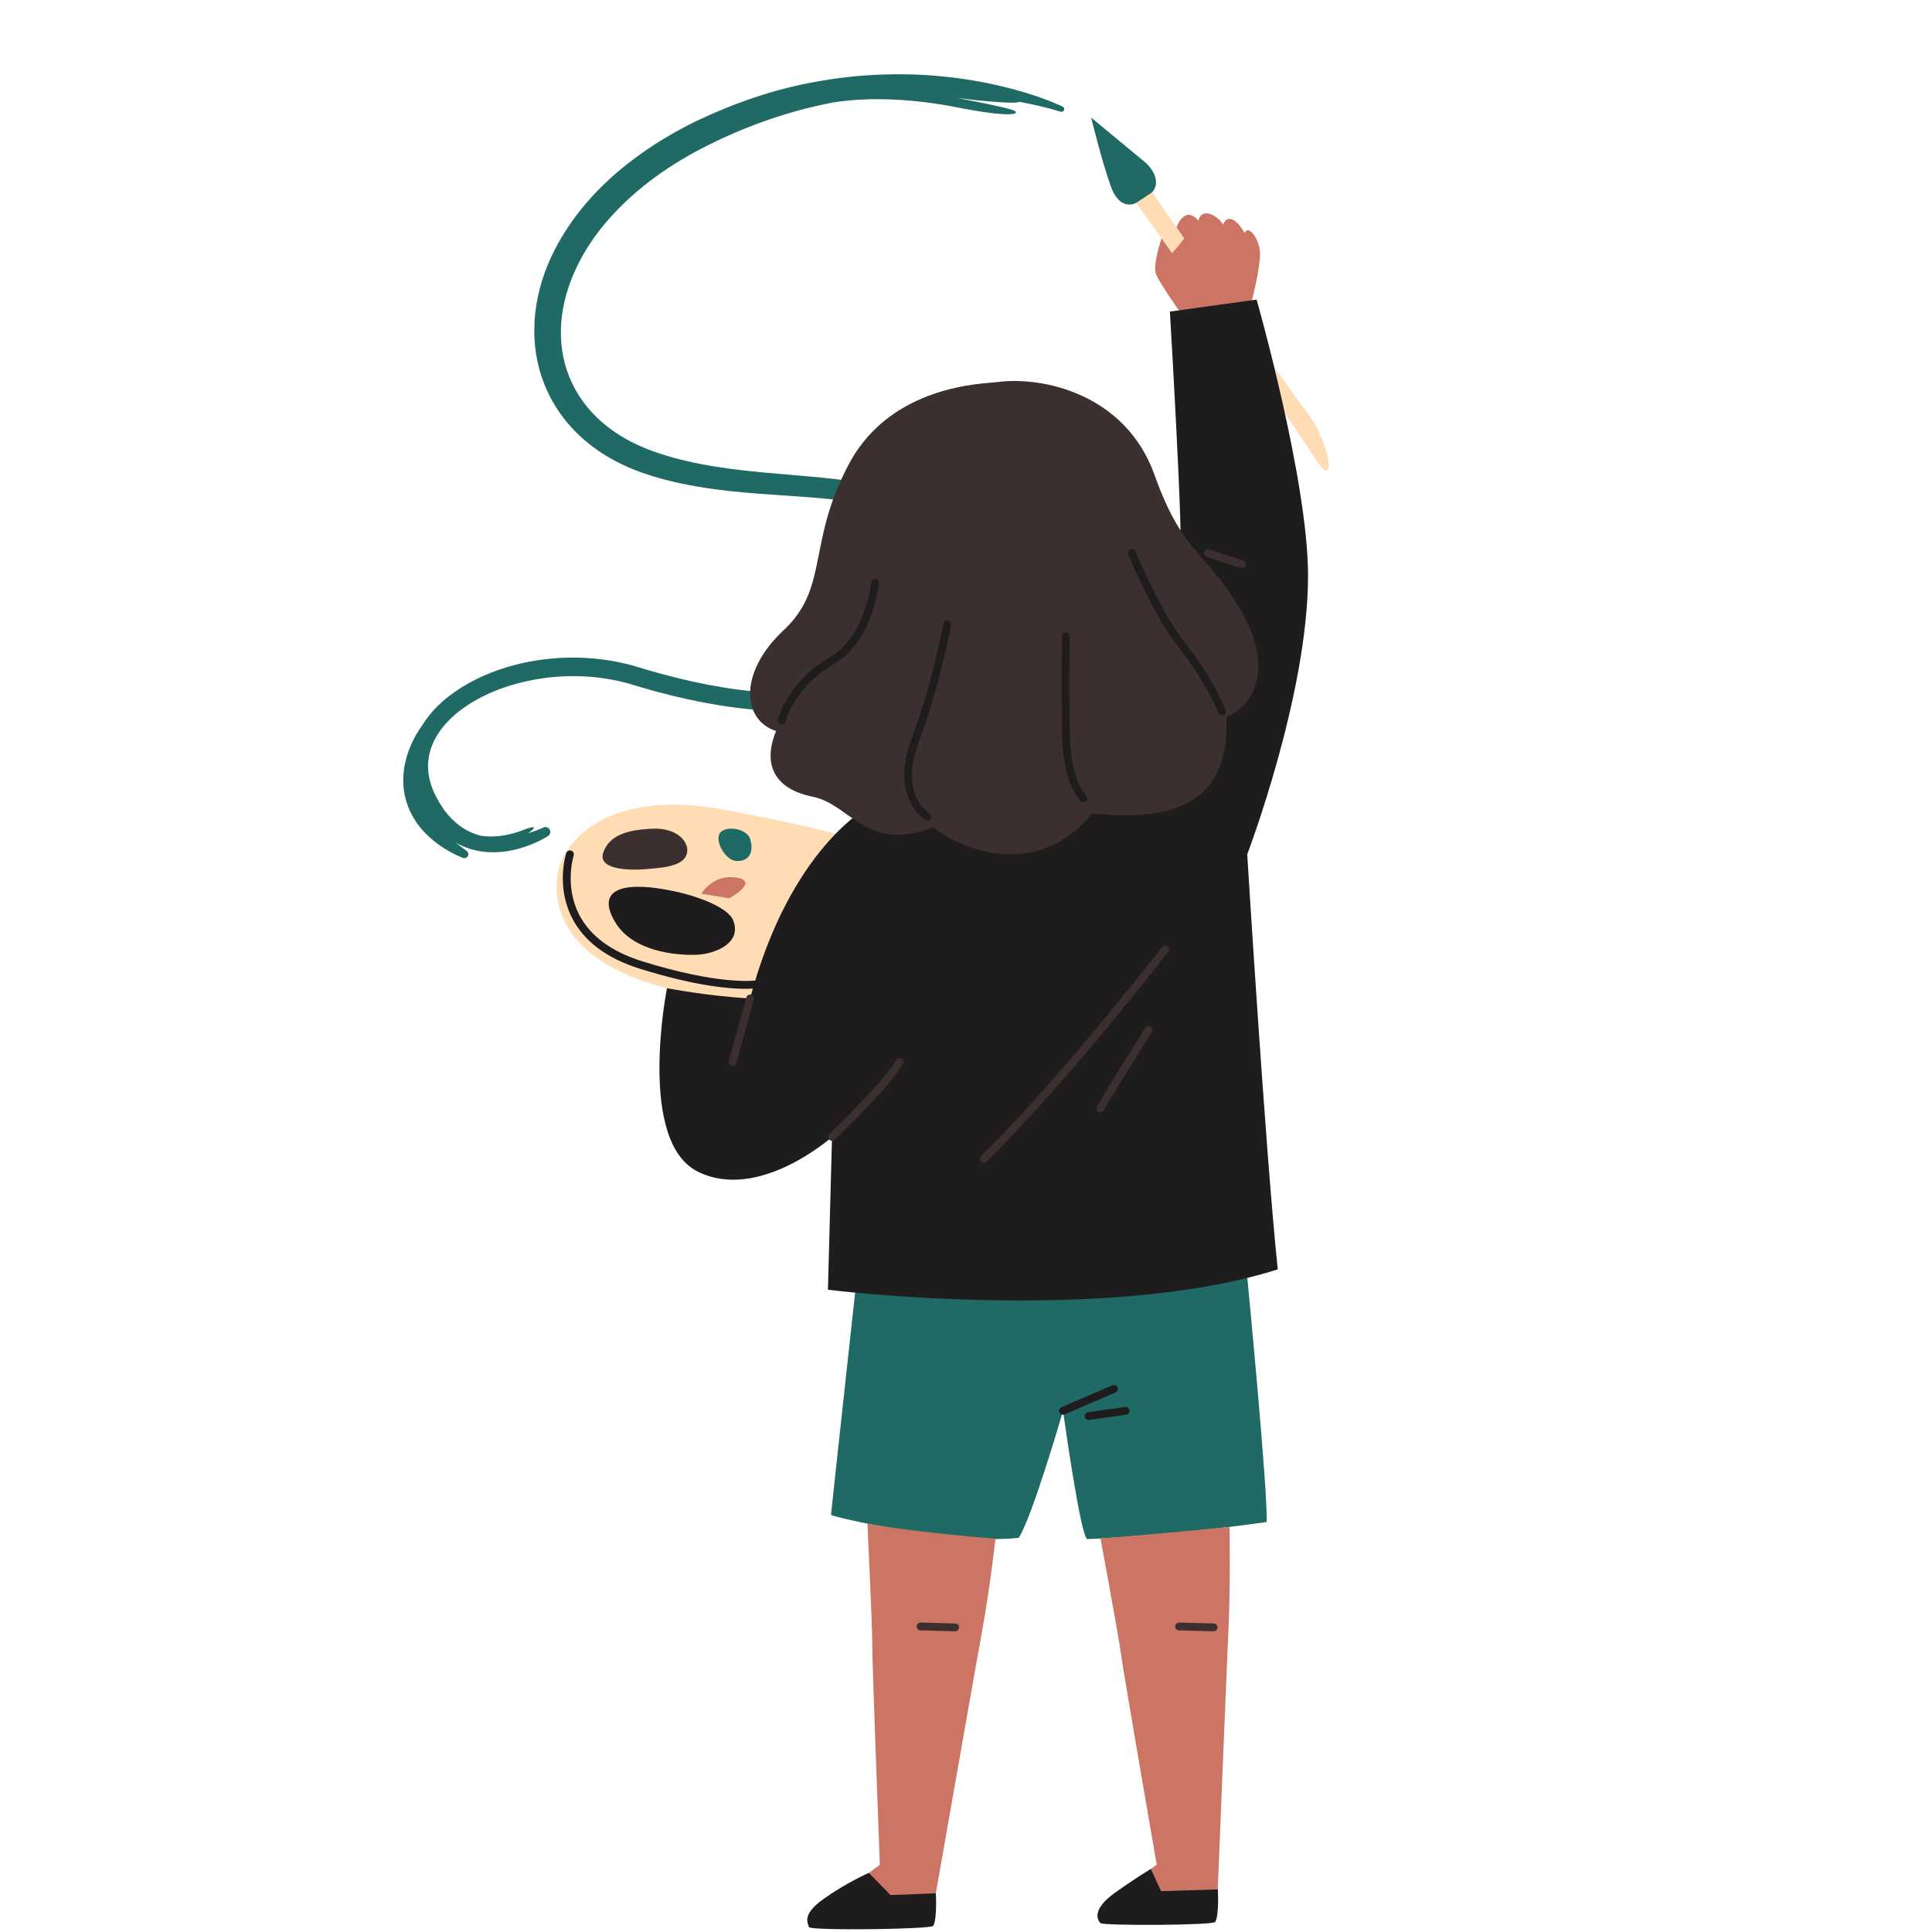
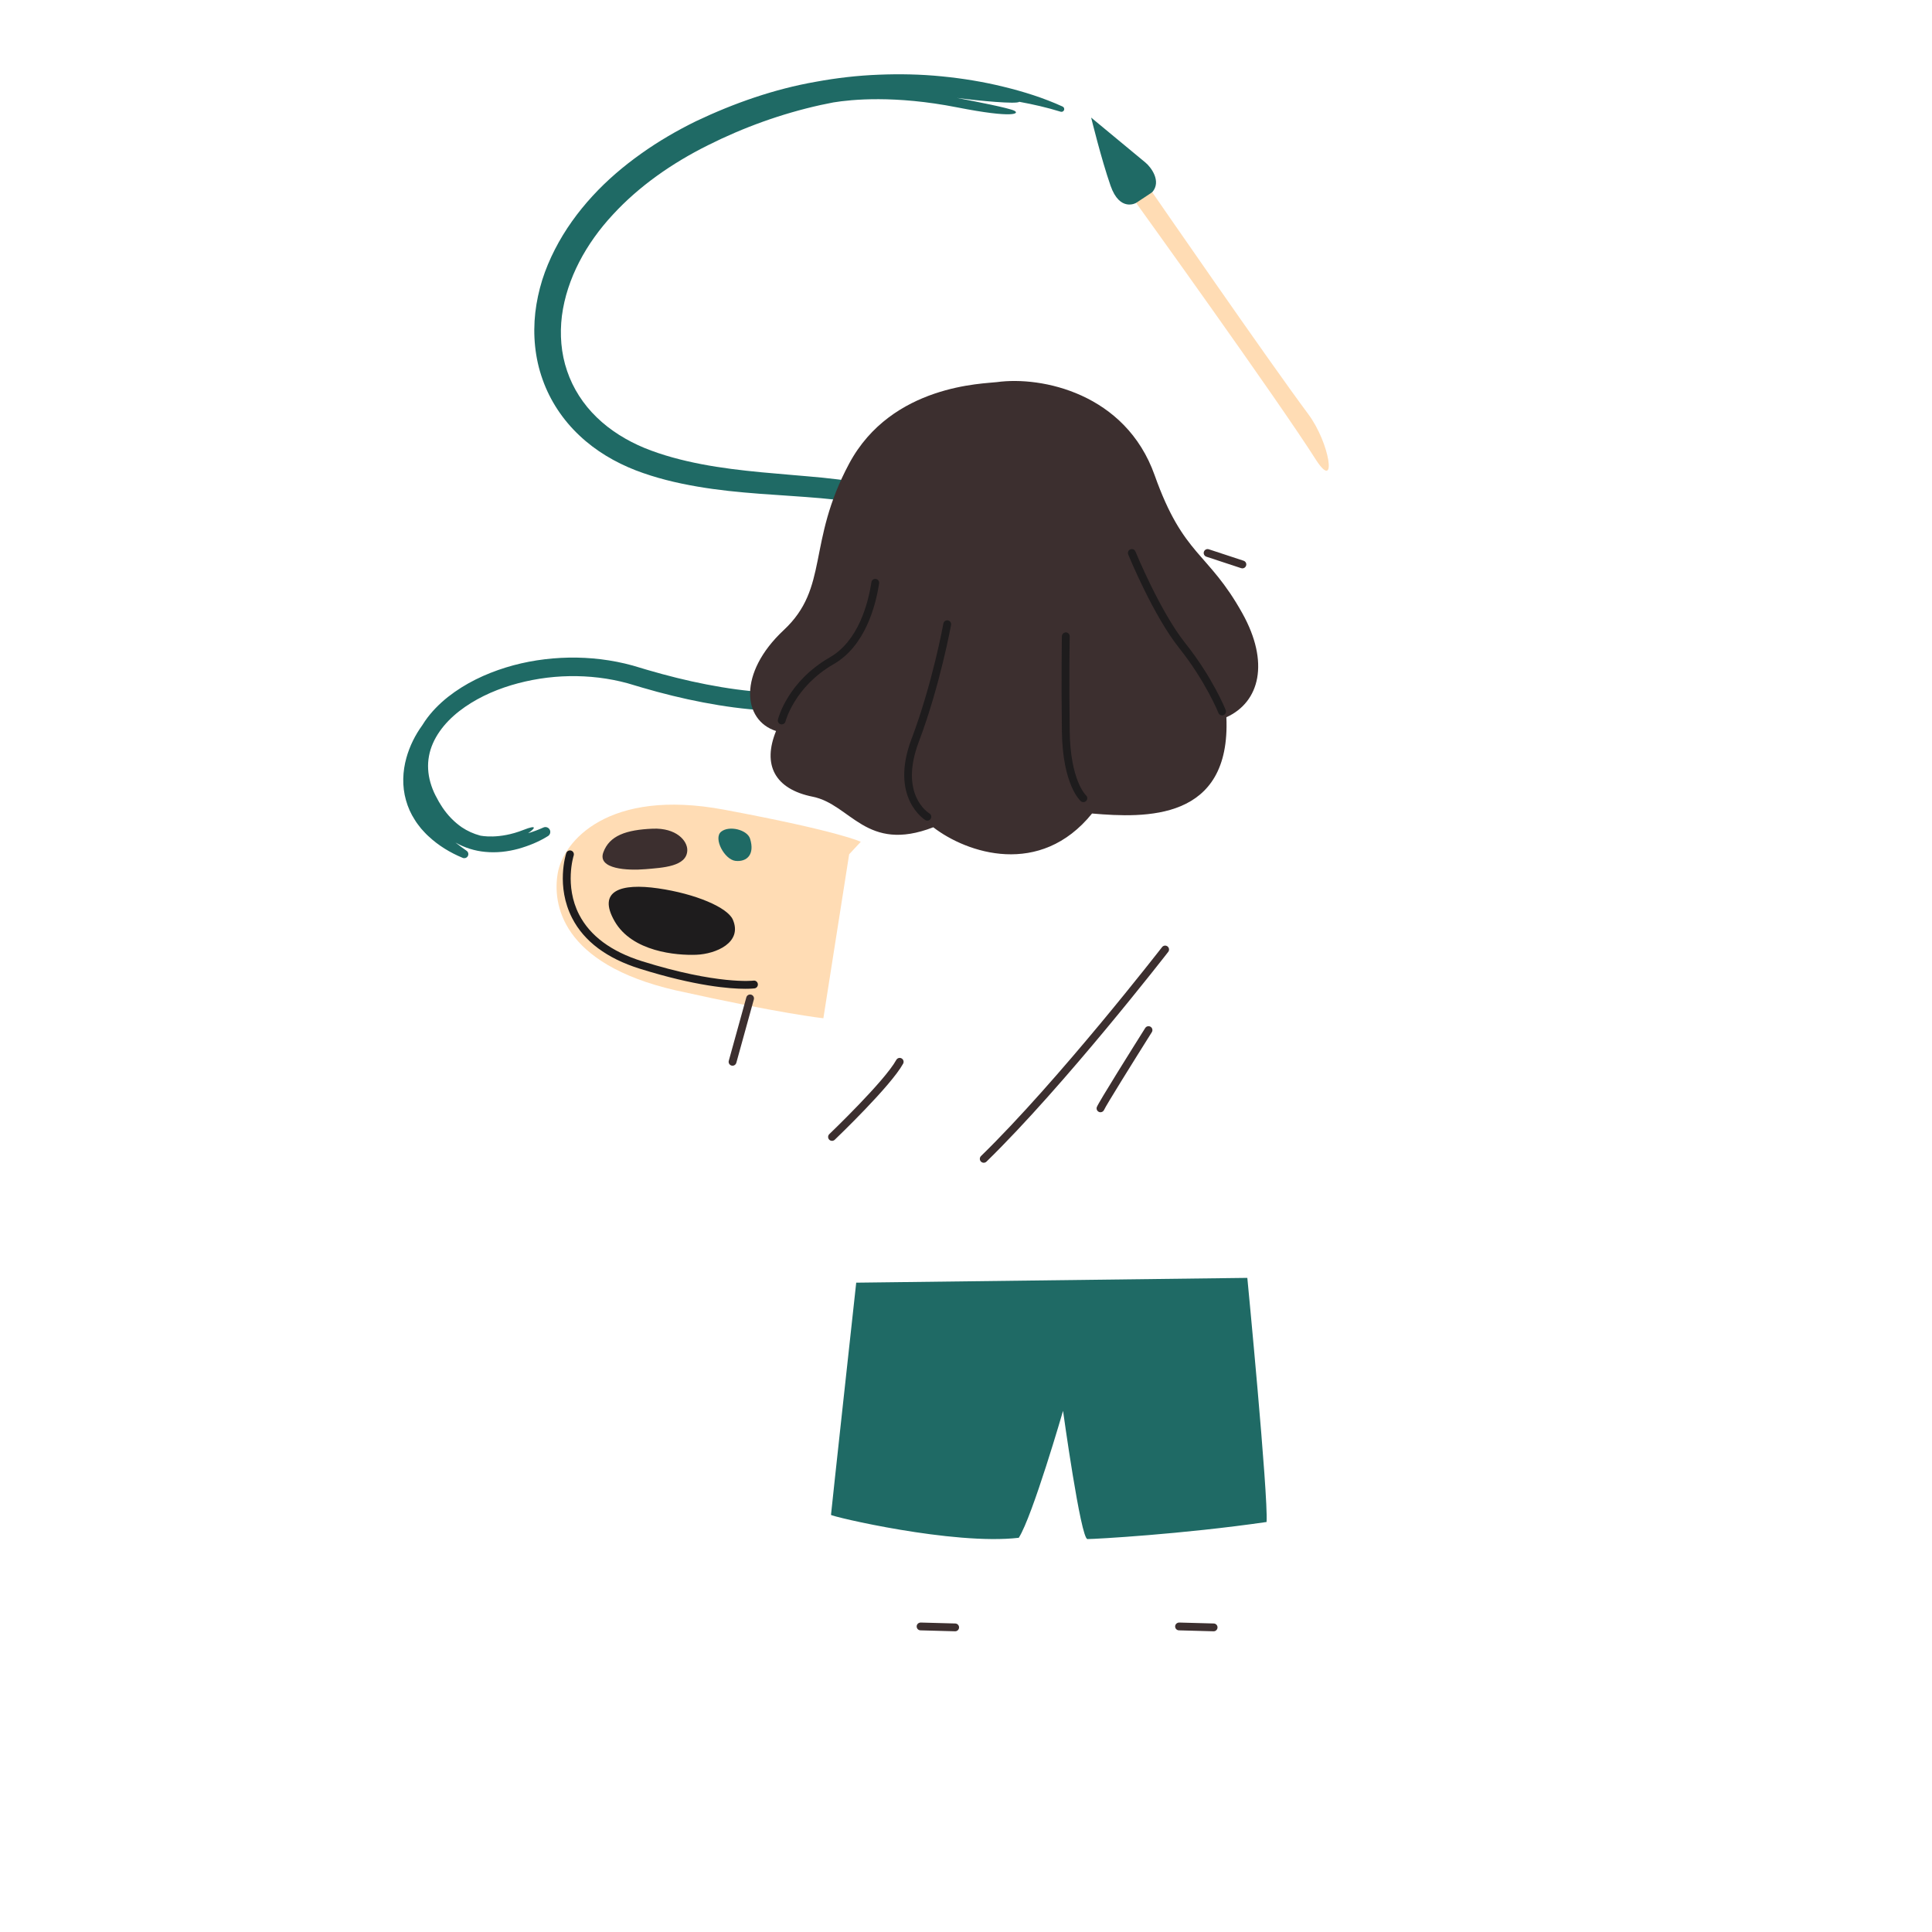
<svg xmlns="http://www.w3.org/2000/svg" width="500" zoomAndPan="magnify" viewBox="0 0 375 375" height="500" preserveAspectRatio="xMidYMid meet" version="1.0">
  <defs>
    <clipPath id="3efe4121ce">
      <path d="M 78.043 14.203 L 246 14.203 L 246 299 L 78.043 299 Z M 78.043 14.203 " clip-rule="nonzero" />
    </clipPath>
    <clipPath id="5cba7930fb">
-       <path d="M 127 58 L 254 58 L 254 374.953 L 127 374.953 Z M 127 58 " clip-rule="nonzero" />
-     </clipPath>
+       </clipPath>
  </defs>
  <g clip-path="url(#3efe4121ce)">
    <path fill="#1f6a65" d="M 242.105 248.035 C 242.105 248.035 246.195 290.375 245.84 295.418 C 229.484 297.789 212.555 298.738 211.074 298.73 C 209.77 298.723 206.336 273.844 206.336 273.844 C 206.336 273.844 200.41 294.332 197.742 298.484 C 185 299.965 161.297 294.332 161.297 294.035 C 161.297 293.738 166.191 248.965 166.191 248.965 Z M 220.52 39.383 C 220.52 39.383 217.367 41.227 215.559 36.047 C 213.75 30.867 211.793 22.824 211.793 22.824 C 211.793 22.824 218.637 28.496 222.328 31.551 C 223.418 32.453 225.496 35.199 223.645 37.309 C 222.355 38.996 220.52 39.383 220.52 39.383 Z M 206.258 20.684 C 202.543 18.992 198.688 17.785 194.75 16.828 C 190.816 15.863 186.801 15.211 182.754 14.816 C 178.707 14.414 174.625 14.332 170.551 14.5 C 166.469 14.656 162.398 15.129 158.375 15.867 C 150.301 17.277 142.484 20.016 135.082 23.531 C 131.387 25.348 127.801 27.426 124.422 29.84 C 121.039 32.246 117.84 34.961 115 38.059 C 112.16 41.152 109.652 44.605 107.707 48.41 C 106.734 50.309 105.898 52.289 105.246 54.344 C 104.609 56.402 104.148 58.527 103.898 60.688 C 103.418 65.004 103.82 69.492 105.312 73.645 C 106.773 77.801 109.293 81.562 112.469 84.535 C 115.633 87.535 119.414 89.738 123.355 91.277 C 127.305 92.797 131.316 93.75 135.359 94.445 C 143.438 95.84 151.52 96.016 159.379 96.707 C 163.293 97.062 167.188 97.52 170.781 98.586 C 172.566 99.129 174.273 99.82 175.738 100.785 C 177.203 101.746 178.418 102.969 179.281 104.438 C 181.031 107.383 181.355 111.25 181.023 114.984 C 180.695 118.703 179.484 122.285 177.305 125.199 C 175.133 128.121 172.047 130.32 168.586 131.762 C 165.121 133.211 161.332 133.996 157.492 134.312 C 149.785 134.938 141.914 133.938 134.254 132.25 C 132.336 131.824 130.422 131.352 128.523 130.836 C 127.57 130.582 126.625 130.309 125.676 130.035 L 122.781 129.172 C 118.754 128.066 114.582 127.574 110.43 127.641 C 106.277 127.719 102.129 128.336 98.145 129.57 C 94.164 130.809 90.312 132.629 86.949 135.277 C 85.277 136.609 83.734 138.156 82.48 139.973 C 82.293 140.242 82.117 140.516 81.945 140.797 C 80.59 142.668 79.523 144.801 78.883 147.09 C 78.145 149.707 78.023 152.613 78.801 155.328 C 79.176 156.684 79.758 157.98 80.516 159.141 C 80.871 159.742 81.312 160.273 81.73 160.816 C 82.191 161.32 82.637 161.84 83.141 162.289 C 85.117 164.145 87.414 165.523 89.812 166.512 C 90.148 166.652 90.551 166.543 90.766 166.23 C 91.012 165.871 90.922 165.379 90.562 165.133 C 89.82 164.617 89.105 164.086 88.406 163.535 C 90.18 164.551 92.18 165.168 94.172 165.348 C 96.363 165.566 98.531 165.309 100.57 164.762 C 102.617 164.184 104.527 163.426 106.363 162.281 C 106.762 162.035 106.922 161.527 106.727 161.09 C 106.512 160.613 105.953 160.402 105.477 160.617 L 105.414 160.645 C 104.496 161.059 103.508 161.426 102.504 161.727 C 103.855 160.82 104.418 159.977 101.594 161.09 C 96.824 162.973 93.359 162.219 93.195 162.184 C 91.914 161.84 90.711 161.297 89.625 160.566 C 88.184 159.566 86.922 158.277 85.902 156.762 C 85.664 156.371 85.402 156 85.176 155.598 C 84.957 155.191 84.723 154.785 84.52 154.379 C 84.109 153.574 83.785 152.734 83.543 151.891 C 83.059 150.195 82.949 148.438 83.266 146.746 C 83.887 143.332 86.219 140.312 89.129 138.043 C 92.059 135.762 95.551 134.113 99.195 133.008 C 102.844 131.914 106.664 131.305 110.492 131.242 C 114.32 131.172 118.156 131.621 121.828 132.625 L 124.672 133.469 C 125.645 133.75 126.613 134.023 127.59 134.289 C 129.543 134.812 131.508 135.297 133.488 135.73 C 141.395 137.441 149.555 138.477 157.789 137.793 C 161.891 137.43 166.027 136.621 169.941 134.992 C 173.84 133.383 177.516 130.824 180.133 127.316 C 182.766 123.824 184.188 119.543 184.566 115.32 C 184.762 113.207 184.77 111.094 184.512 108.93 C 184.223 106.777 183.621 104.574 182.469 102.586 C 181.34 100.59 179.68 98.891 177.82 97.648 C 175.957 96.391 173.93 95.555 171.91 94.91 C 167.852 93.66 163.773 93.148 159.754 92.727 C 151.723 91.949 143.797 91.566 136.145 90.094 C 132.34 89.363 128.566 88.367 125.09 86.949 C 121.637 85.516 118.438 83.547 115.828 81.008 C 113.211 78.484 111.215 75.387 110.07 71.988 C 108.902 68.59 108.621 64.91 109.066 61.301 C 110.016 54.051 113.797 47.211 118.934 41.684 C 124.066 36.102 130.48 31.648 137.391 28.203 C 144.328 24.719 151.688 22.066 159.285 20.383 C 160.105 20.203 160.93 20.039 161.758 19.879 C 165.277 19.301 173.723 18.469 185.777 20.84 C 196.914 23.031 197.965 22.008 196.852 21.477 C 195.742 20.945 189.582 19.738 185.73 19.008 C 190.105 19.578 197.395 20.254 197.832 19.758 C 200.543 20.254 203.234 20.867 205.848 21.676 L 205.875 21.684 C 206.129 21.762 206.406 21.641 206.52 21.395 C 206.645 21.125 206.523 20.809 206.258 20.684 Z M 146.715 162.344 C 145.973 159.938 141.082 158.703 138.934 160.473 C 136.781 162.242 139.852 167.984 142.824 168.289 C 145.797 168.598 148.043 166.652 146.715 162.344 Z M 146.715 162.344 " fill-opacity="1" fill-rule="nonzero" />
  </g>
  <path fill="#ffdcb4" d="M 164.82 165.82 L 159.816 197.645 C 159.816 197.645 151.52 196.754 131.074 192.207 C 108.855 187.066 107.223 175.402 108.262 169.469 C 109.34 163.293 118.039 152.953 140.559 157.16 C 163.074 161.371 167.074 163.391 167.074 163.391 Z M 253.914 80.352 C 246.246 70.066 223.645 37.309 223.645 37.309 L 220.52 39.383 C 220.52 39.383 248.062 77.617 255.52 89.395 C 259.543 95.48 258.156 86.043 253.914 80.352 Z M 145.59 162.797 C 145.055 161.055 141.52 160.164 139.965 161.441 C 138.41 162.723 140.629 166.875 142.777 167.098 C 144.926 167.32 146.551 165.91 145.59 162.797 Z M 145.59 162.797 " fill-opacity="1" fill-rule="nonzero" />
-   <path fill="#cc7564" d="M 136.113 173.473 C 136.113 173.473 138.434 169.52 143.074 170.359 C 147.426 171.148 141.555 174.352 141.555 174.352 Z M 168.363 295.742 C 168.363 295.742 169.297 314.793 169.297 318.945 C 169.297 323.098 170.777 361.949 170.777 361.949 L 168.363 363.73 C 168.363 363.73 171.176 367.883 171.965 368.18 C 172.754 368.477 181.645 367.488 181.645 367.488 C 181.645 367.488 189.418 323.176 190.73 315.98 C 192.117 308.367 193.23 298.652 193.23 298.652 C 193.23 298.652 178.789 297.598 168.363 295.742 Z M 243.016 58.277 C 243.016 58.277 244.262 53.508 244.555 49.949 C 244.852 46.391 242.039 43.348 241.621 45.289 C 240.73 43.609 238.531 40.953 237.348 43.621 C 236.852 42.238 233.297 39.863 232.605 42.828 C 229.938 39.668 228.352 44.113 228.352 44.113 C 228.352 44.113 229.785 46.176 229.848 46.27 C 229.914 46.363 227.516 49.145 227.516 49.145 L 225.461 46.27 C 225.461 46.27 223.668 51.43 224.383 53.211 C 225.102 54.988 228.82 60.238 228.82 60.238 L 236.297 60.238 Z M 213.605 298.621 C 213.605 298.621 217.078 317.23 217.633 321.344 C 218.188 325.461 224.516 361.914 224.516 361.914 L 223.379 362.77 C 223.379 362.77 221.461 369.176 222.285 369.367 C 223.109 369.555 236.355 367.039 236.355 367.039 C 236.355 367.039 238.137 322.84 238.477 315.535 C 238.832 307.805 238.656 296.371 238.656 296.371 C 238.656 296.371 224.094 297.812 213.605 298.621 Z M 213.605 298.621 " fill-opacity="1" fill-rule="nonzero" />
  <g clip-path="url(#5cba7930fb)">
-     <path fill="#1e1c1d" d="M 211.793 143.965 C 211.793 143.965 228.262 110.746 229.051 108.77 C 229.84 106.793 227.074 60.48 227.074 60.48 L 243.906 58.152 C 243.906 58.152 253.891 93.172 253.891 111.754 C 253.891 134.891 242.086 165.824 242.086 165.824 C 242.086 165.824 245.645 223.844 248.012 246.383 C 214.434 257.059 160.703 250.336 160.703 250.336 L 161.496 220.68 C 161.496 220.68 147.273 233.332 135.422 227.402 C 123.57 221.469 129.457 191.812 129.457 191.812 C 129.457 191.812 137.793 193.395 145.594 193.789 C 153.391 164.527 168.605 156.617 168.605 156.617 Z M 206.336 274.602 C 206.043 274.602 205.762 274.43 205.641 274.141 C 205.473 273.758 205.652 273.312 206.035 273.145 L 215.926 268.879 C 216.309 268.711 216.754 268.887 216.918 269.273 C 217.086 269.656 216.91 270.105 216.523 270.27 L 206.633 274.539 C 206.535 274.582 206.434 274.602 206.336 274.602 Z M 211.277 275.609 C 210.906 275.609 210.582 275.336 210.527 274.957 C 210.473 274.543 210.762 274.16 211.176 274.102 L 218.391 273.09 C 218.805 273.031 219.188 273.324 219.246 273.738 C 219.305 274.152 219.016 274.535 218.602 274.594 L 211.383 275.605 C 211.348 275.609 211.312 275.609 211.277 275.609 Z M 181.645 367.488 C 181.645 367.488 181.938 372.316 181.148 373.797 C 180.754 374.488 157.102 374.777 157 374.035 C 156.902 373.297 155.422 371.738 159.867 368.574 C 164.309 365.41 168.641 363.527 168.641 363.527 L 172.852 367.832 C 172.852 367.832 181.395 367.488 181.645 367.488 Z M 236.383 366.73 C 236.383 366.73 236.676 371.559 235.887 373.039 C 235.492 373.73 214.145 373.797 213.605 373.277 C 212.922 372.629 211.965 370.551 216.406 367.387 C 220.852 364.227 223.379 362.77 223.379 362.77 L 225.371 367.074 C 225.371 367.074 236.133 366.73 236.383 366.73 Z M 236.383 366.73 " fill-opacity="1" fill-rule="nonzero" />
-   </g>
+     </g>
  <path fill="#3c2f2f" d="M 224.113 92.234 C 229.742 108.078 234.438 106.996 241.148 119.051 C 246.434 128.543 244.555 136.254 238.039 139.219 C 238.926 159.387 222.336 158.793 211.965 157.902 C 201.891 170.359 187.668 165.613 181.148 160.574 C 168.113 165.613 165.148 156.125 157.742 154.641 C 150.336 153.156 147.965 148.414 150.633 141.887 C 144.113 139.812 143.223 130.617 152.113 122.312 C 161 114.008 156.559 105.41 164.82 89.984 C 173.082 74.562 191.137 74.492 193.496 74.168 C 202.168 72.969 218.465 76.34 224.113 92.234 Z M 126.684 160.848 C 121.547 161.059 118.289 162.184 117.105 165.445 C 115.918 168.707 121.809 169.004 125.285 168.707 C 128.652 168.418 133.309 168.211 133.402 165.055 C 133.453 163.184 131.258 160.66 126.684 160.848 Z M 185.395 316.633 C 185.387 316.633 185.383 316.633 185.375 316.633 L 178.66 316.449 C 178.242 316.438 177.914 316.09 177.926 315.672 C 177.938 315.25 178.281 314.949 178.703 314.934 L 185.414 315.117 C 185.832 315.129 186.164 315.477 186.152 315.895 C 186.141 316.309 185.805 316.633 185.395 316.633 Z M 235.566 316.633 C 235.559 316.633 235.551 316.633 235.543 316.633 L 228.832 316.449 C 228.414 316.438 228.082 316.09 228.094 315.672 C 228.105 315.25 228.461 314.949 228.871 314.934 L 235.586 315.117 C 236.004 315.129 236.332 315.477 236.32 315.895 C 236.309 316.309 235.973 316.633 235.566 316.633 Z M 142.188 206.855 C 142.121 206.855 142.051 206.848 141.984 206.828 C 141.582 206.715 141.344 206.297 141.457 205.895 L 144.863 193.586 C 144.973 193.184 145.395 192.949 145.793 193.059 C 146.195 193.172 146.434 193.59 146.32 193.992 L 142.918 206.301 C 142.824 206.637 142.52 206.855 142.188 206.855 Z M 162.02 221.227 C 162.461 220.805 172.895 210.816 175.293 206.465 C 175.496 206.098 175.363 205.637 174.996 205.434 C 174.629 205.23 174.168 205.367 173.969 205.73 C 171.68 209.883 161.078 220.027 160.973 220.129 C 160.668 220.422 160.66 220.898 160.945 221.203 C 161.098 221.359 161.297 221.438 161.496 221.438 C 161.684 221.438 161.871 221.367 162.02 221.227 Z M 191.473 225.473 C 206.613 210.719 226.551 185.02 226.75 184.762 C 227.008 184.434 226.945 183.957 226.617 183.699 C 226.285 183.445 225.809 183.504 225.555 183.836 C 225.355 184.09 205.48 209.707 190.414 224.387 C 190.113 224.68 190.109 225.16 190.398 225.461 C 190.551 225.613 190.746 225.688 190.941 225.688 C 191.133 225.688 191.324 225.617 191.473 225.473 Z M 214.316 215.402 C 214.629 214.641 220.156 205.766 223.566 200.348 C 223.789 199.992 223.684 199.523 223.332 199.301 C 222.977 199.078 222.508 199.184 222.285 199.539 C 220.156 202.918 213.191 214.016 212.887 214.898 C 212.758 215.285 212.961 215.695 213.344 215.84 C 213.43 215.871 213.516 215.887 213.602 215.887 C 213.906 215.887 214.195 215.699 214.316 215.402 Z M 241.867 109.797 C 242 109.398 241.781 108.973 241.387 108.84 L 234.633 106.617 C 234.234 106.484 233.809 106.703 233.676 107.098 C 233.547 107.496 233.762 107.926 234.16 108.055 L 240.91 110.281 C 240.992 110.305 241.07 110.32 241.148 110.32 C 241.465 110.32 241.762 110.117 241.867 109.797 Z M 241.867 109.797 " fill-opacity="1" fill-rule="nonzero" />
  <path fill="#1e1c1d" d="M 152.465 140.031 C 152.48 139.961 154.223 133.27 161.824 128.902 C 167.938 125.387 169.973 117.578 170.637 113.234 C 170.703 112.82 170.418 112.434 170.004 112.371 C 169.586 112.309 169.207 112.59 169.141 113.004 C 168.516 117.078 166.637 124.391 161.07 127.59 C 152.883 132.293 151.066 139.367 150.996 139.668 C 150.895 140.074 151.145 140.484 151.551 140.582 C 151.609 140.598 151.672 140.605 151.73 140.605 C 152.07 140.605 152.379 140.375 152.465 140.031 Z M 180.652 158.922 C 180.867 158.562 180.75 158.098 180.391 157.883 C 180.148 157.734 174.488 154.164 178.344 143.973 C 182.469 133.059 184.578 121.414 184.602 121.297 C 184.676 120.887 184.402 120.492 183.988 120.418 C 183.578 120.344 183.184 120.617 183.109 121.031 C 183.09 121.145 181 132.656 176.926 143.434 C 172.602 154.875 179.547 159.145 179.617 159.184 C 179.738 159.258 179.871 159.289 180 159.289 C 180.258 159.289 180.512 159.16 180.652 158.922 Z M 237.484 138.812 C 237.871 138.656 238.062 138.215 237.91 137.828 C 237.809 137.574 235.383 131.523 230.039 124.809 C 225.184 118.707 220.434 107.164 220.387 107.047 C 220.227 106.66 219.785 106.477 219.398 106.633 C 219.012 106.793 218.828 107.234 218.984 107.625 C 219.184 108.105 223.863 119.484 228.852 125.75 C 234.047 132.281 236.477 138.324 236.5 138.387 C 236.621 138.684 236.902 138.863 237.207 138.863 C 237.297 138.863 237.395 138.848 237.484 138.812 Z M 210.852 155.438 C 211.125 155.125 211.098 154.648 210.789 154.371 C 210.758 154.344 207.758 151.508 207.629 141.938 C 207.488 131.922 207.625 123.594 207.629 123.512 C 207.633 123.094 207.301 122.75 206.883 122.742 C 206.484 122.762 206.121 123.066 206.113 123.488 C 206.109 123.57 205.977 131.918 206.113 141.961 C 206.254 152.324 209.645 155.387 209.789 155.512 C 209.934 155.633 210.105 155.695 210.281 155.695 C 210.492 155.695 210.699 155.605 210.852 155.438 Z M 144.656 191.926 C 141.703 191.926 135.051 191.43 124.156 188.016 C 117.785 186.02 113.375 182.719 111.059 178.215 C 107.867 172.012 109.828 165.848 109.91 165.586 C 110.043 165.188 110.469 164.973 110.867 165.102 C 111.262 165.23 111.48 165.66 111.352 166.059 C 111.332 166.113 109.508 171.91 112.414 177.539 C 114.543 181.66 118.645 184.699 124.609 186.57 C 139.277 191.164 146.184 190.348 146.25 190.34 C 146.676 190.281 147.043 190.578 147.098 190.992 C 147.152 191.406 146.863 191.789 146.449 191.844 C 146.367 191.852 145.781 191.926 144.656 191.926 Z M 142.242 178.5 C 141.211 176.129 135 173.477 127.742 172.43 C 120.48 171.383 115.891 172.883 119.297 178.812 C 122.703 184.746 131.297 185.469 135.148 185.32 C 139 185.172 144.168 182.922 142.242 178.5 Z M 142.242 178.5 " fill-opacity="1" fill-rule="nonzero" />
</svg>